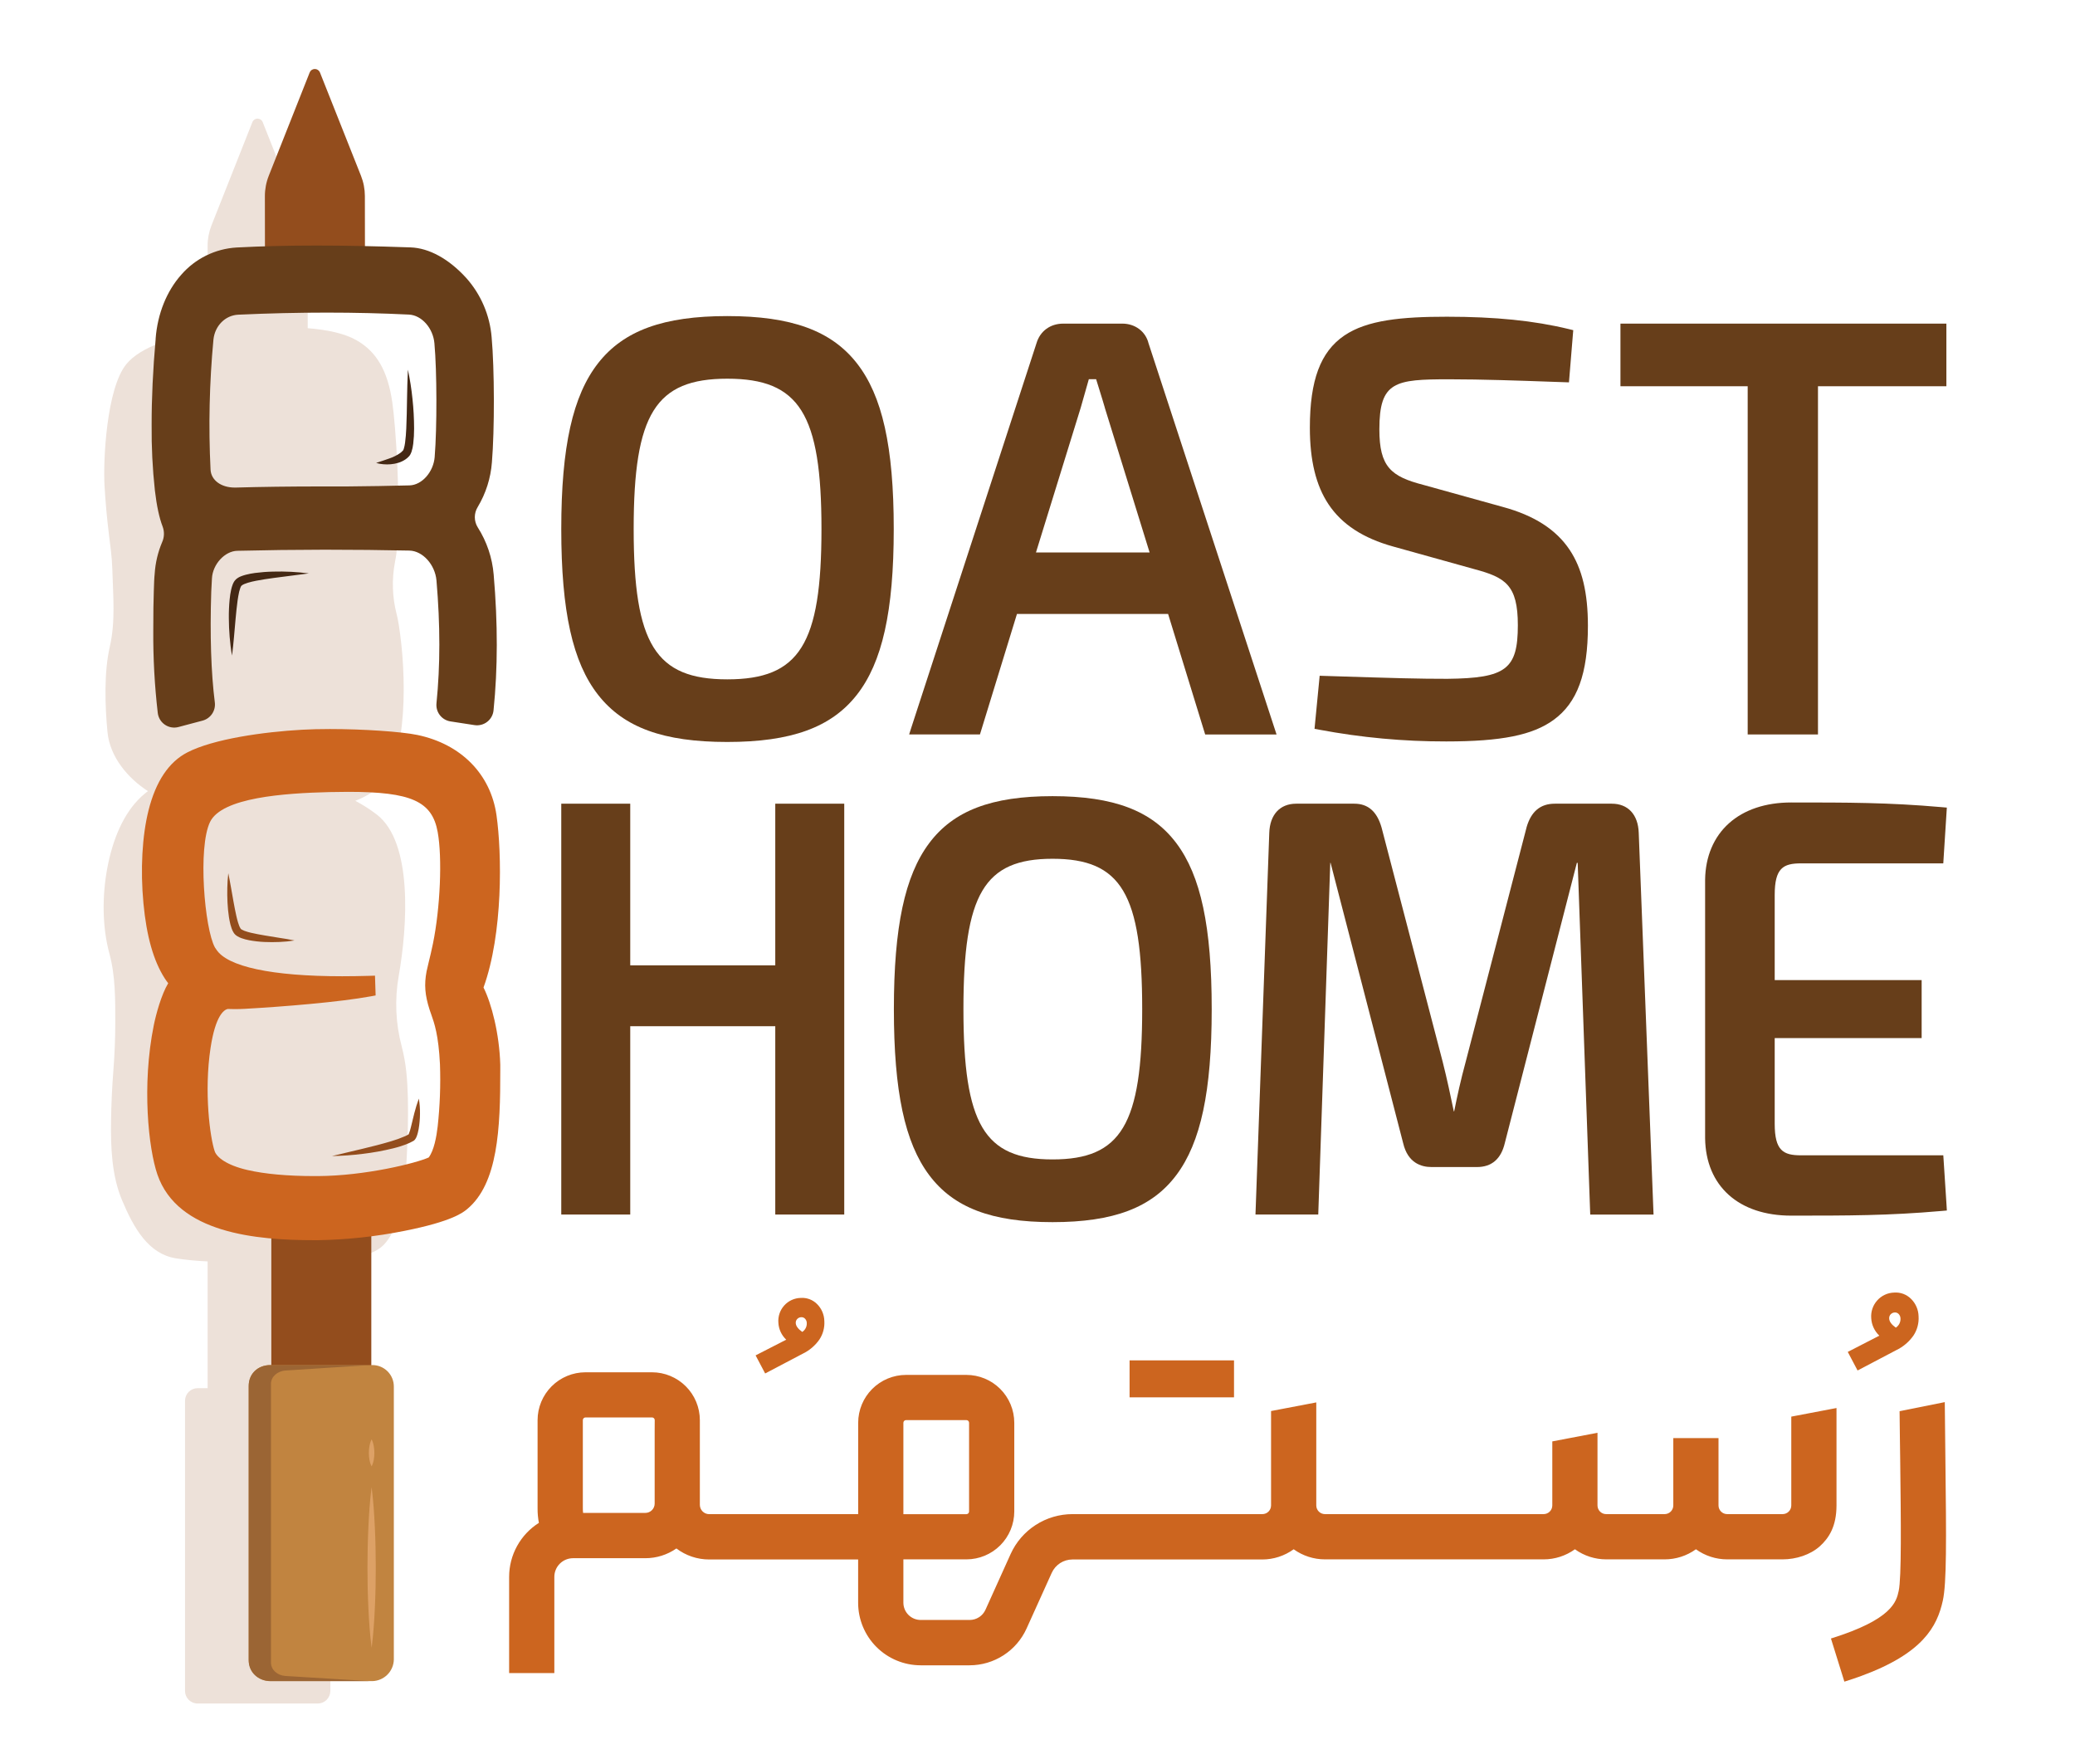
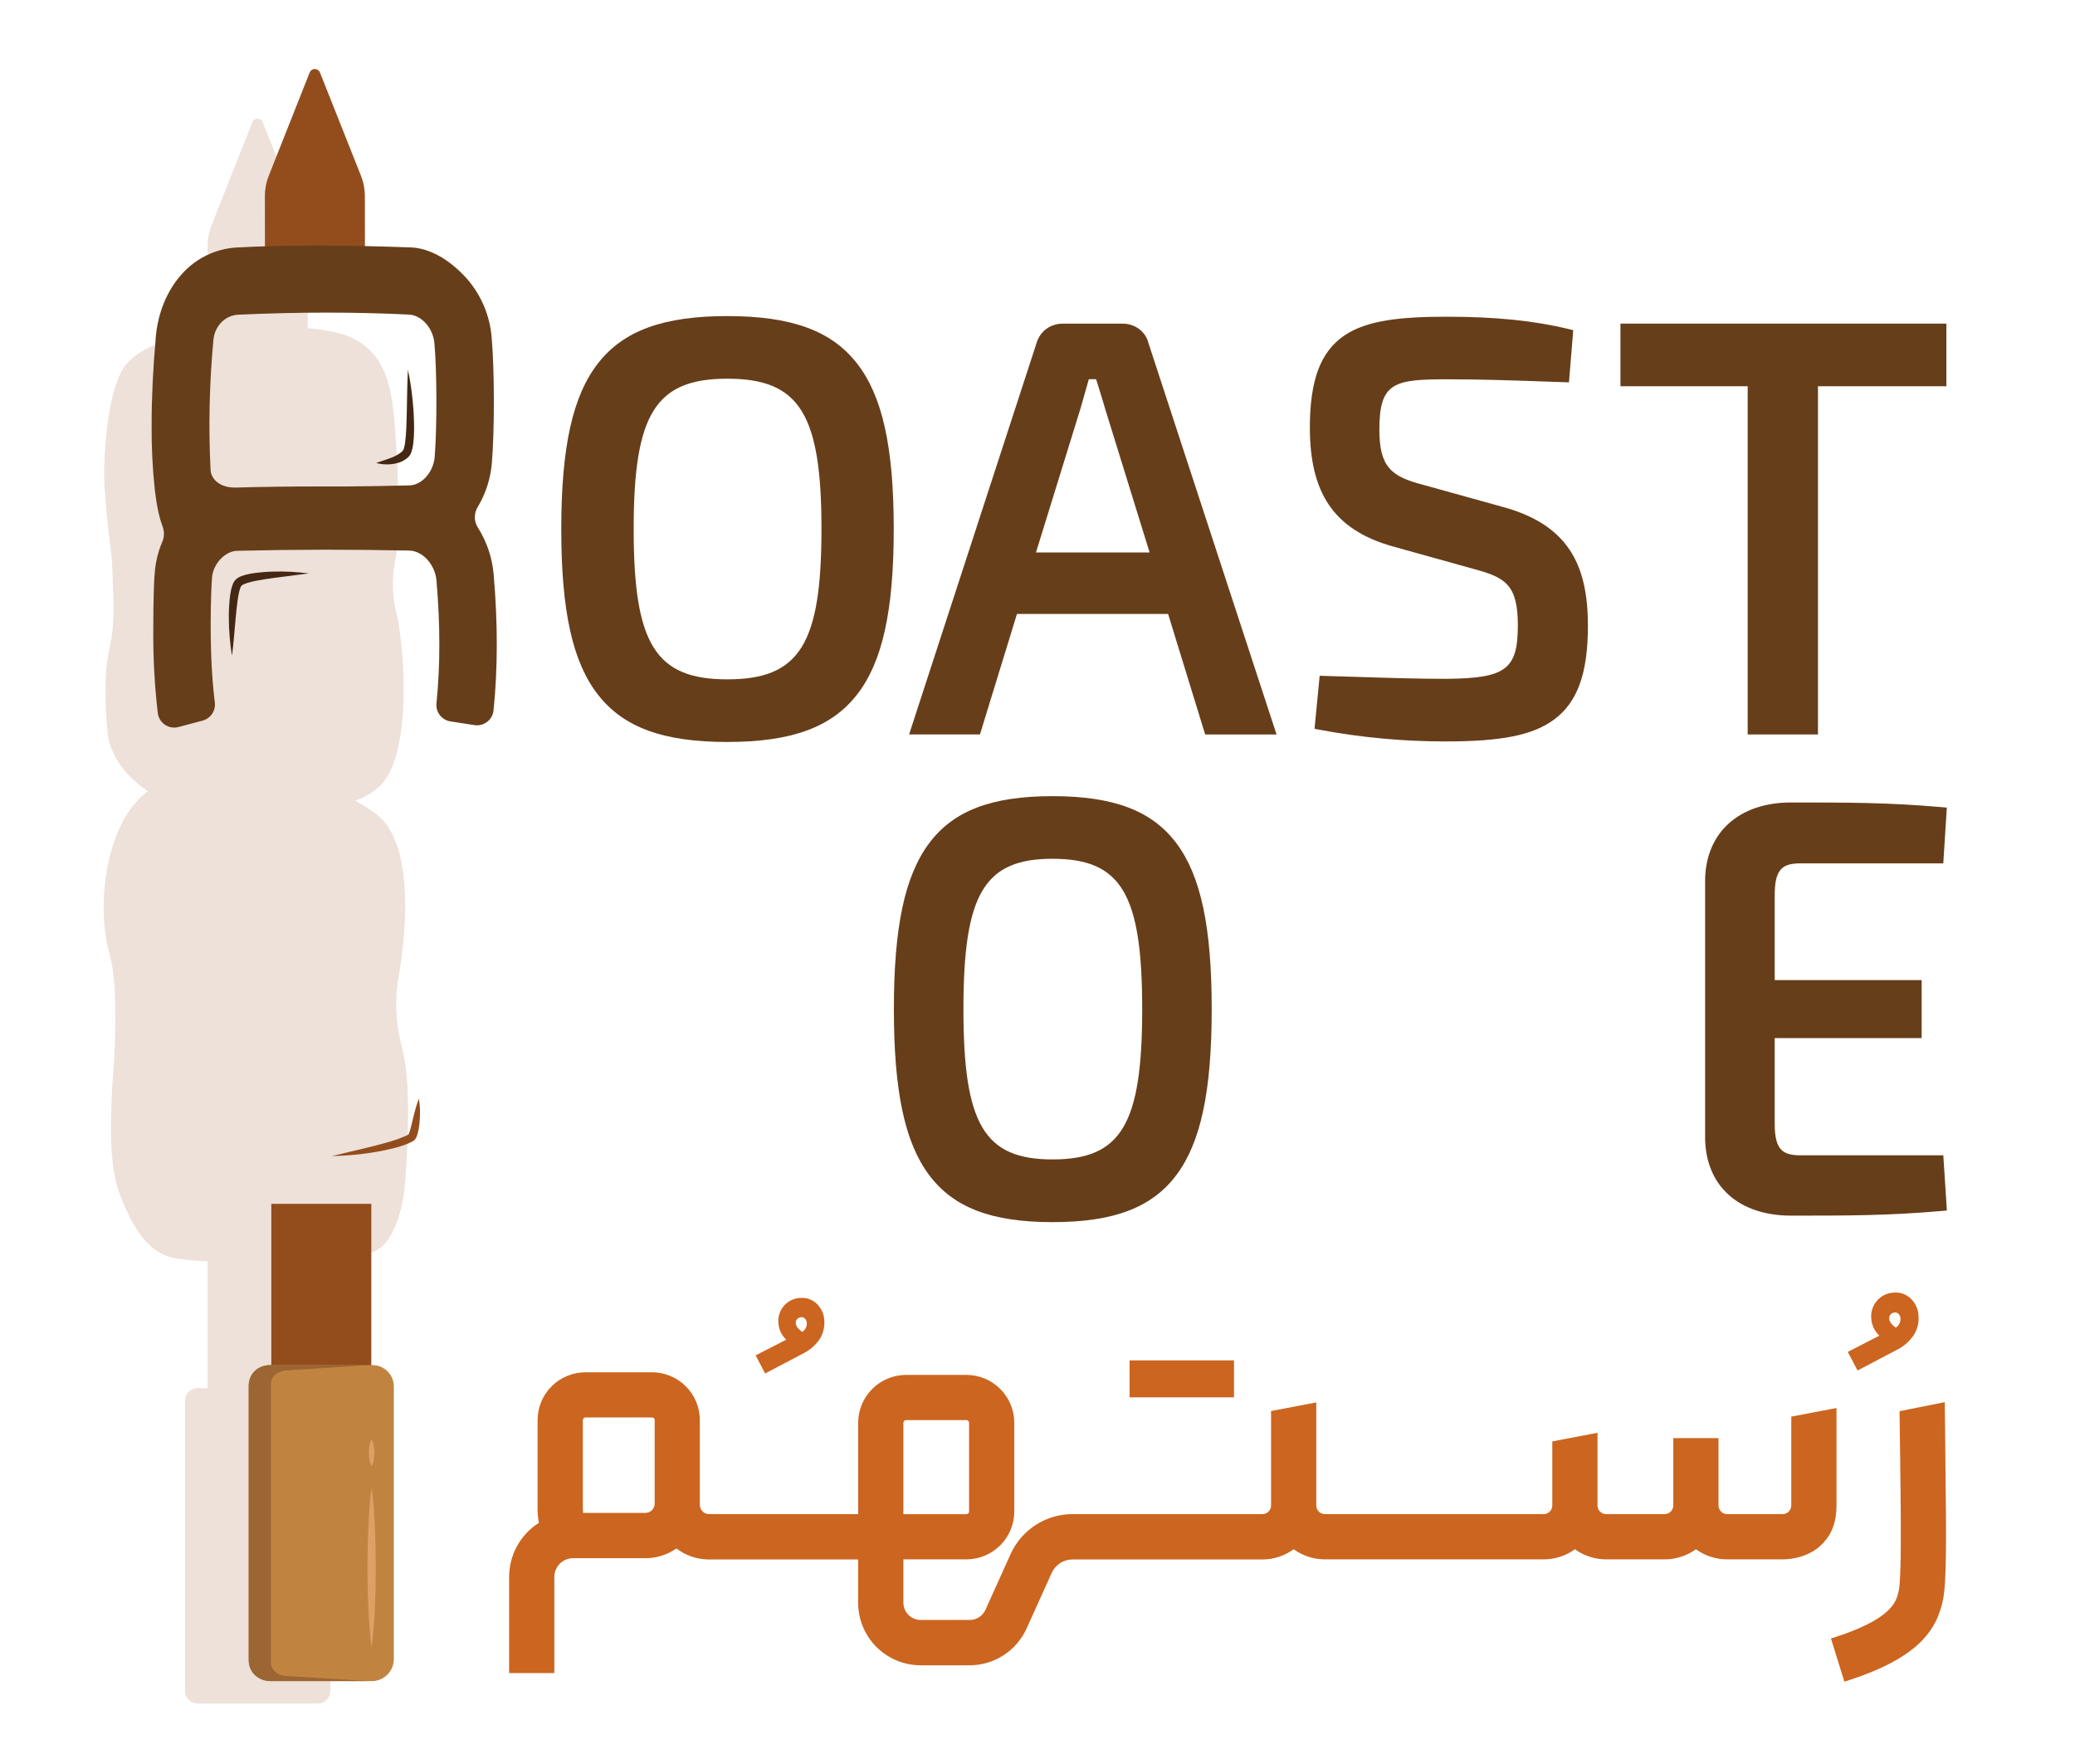
<svg xmlns="http://www.w3.org/2000/svg" width="200" height="170" viewBox="0 0 200 170" fill="none">
  <path d="M39.16 103.283C39.075 102.46 38.927 101.644 38.718 100.843C38.13 98.629 38.032 96.314 38.43 94.058C39.29 89.167 39.783 81.171 36.317 78.5C35.666 78.001 34.973 77.558 34.247 77.177C35.214 76.794 36.031 76.317 36.633 75.732C39.345 73.09 39.19 64.924 38.436 60.207C38.373 59.818 38.304 59.481 38.231 59.19C37.805 57.541 37.752 55.818 38.074 54.145C38.175 53.64 38.244 53.129 38.282 52.615C38.613 48.298 38.16 41.179 37.813 38.782C37.378 35.742 36.297 33.886 34.353 32.784C33.213 32.138 31.612 31.788 29.659 31.628L29.65 23.677C29.648 23.006 29.521 22.341 29.273 21.717L25.318 11.765C25.279 11.666 25.21 11.581 25.122 11.521C25.034 11.462 24.93 11.43 24.823 11.43C24.716 11.43 24.612 11.462 24.524 11.521C24.436 11.581 24.367 11.666 24.328 11.765L20.384 21.721C20.137 22.348 20.01 23.016 20.011 23.69L20.029 31.921C16.914 32.39 13.579 33.362 12.166 35.108C10.277 37.443 9.929 44.322 10.076 46.828C10.165 48.368 10.304 49.905 10.492 51.44C10.628 52.56 10.792 53.681 10.824 54.806C10.897 57.381 11.146 59.869 10.583 62.326C10.019 64.783 10.113 67.995 10.362 70.565C10.6 72.985 12.365 75.026 14.26 76.243C14.042 76.405 13.833 76.578 13.634 76.763C11.892 78.382 10.847 80.914 10.328 83.731C9.844 86.367 9.849 89.308 10.537 91.868C11.137 94.072 11.11 96.31 11.11 98.609C11.11 100.144 11.044 101.677 10.925 103.209C10.801 104.801 10.727 106.397 10.703 107.996C10.664 110.604 10.775 113.307 11.756 115.649C12.911 118.405 14.326 120.844 16.953 121.268C17.966 121.423 18.988 121.522 20.012 121.564V133.782H19.047C18.725 133.782 18.416 133.91 18.189 134.137C17.962 134.365 17.834 134.673 17.834 134.995V162.959C17.834 163.281 17.962 163.589 18.189 163.817C18.416 164.044 18.725 164.172 19.047 164.172H30.626C30.948 164.172 31.256 164.044 31.483 163.817C31.711 163.589 31.839 163.281 31.839 162.959V134.996C31.839 134.675 31.711 134.366 31.483 134.139C31.256 133.911 30.948 133.784 30.626 133.784H29.659V121.696C32.33 121.606 35.258 121.276 36.618 120.287C37.713 119.491 38.799 117.266 39.057 113.829C39.276 110.877 39.489 106.326 39.16 103.283Z" fill="#EDE1D9" />
  <path d="M35.789 116.016H26.151V154.753H35.789V116.016Z" fill="#934D1D" />
  <path d="M35.18 27.307L35.169 18.896C35.168 18.225 35.04 17.559 34.792 16.936L30.839 6.983C30.799 6.885 30.731 6.8 30.643 6.74C30.554 6.68 30.45 6.648 30.344 6.648C30.237 6.648 30.133 6.68 30.045 6.74C29.956 6.8 29.888 6.885 29.849 6.983L25.905 16.94C25.657 17.567 25.53 18.235 25.531 18.909L25.542 27.315L35.18 27.307Z" fill="#934D1D" />
-   <path d="M48.219 103.134V102.602C48.133 99.629 47.38 96.717 46.604 95.169C48.491 89.957 48.379 82.252 47.856 78.567C47.293 74.606 44.446 71.713 40.24 70.831C38.711 70.51 35.011 70.258 31.812 70.258C30.839 70.258 29.934 70.28 29.13 70.325C25.422 70.53 20.563 71.211 18.047 72.516C16.272 73.433 15.017 75.309 14.318 78.09C13.7 80.545 13.521 83.814 13.826 87.057C14.125 90.229 14.793 92.59 15.87 94.274C15.976 94.44 16.09 94.6 16.213 94.754C15.543 95.867 15.033 97.768 14.822 98.811C13.648 104.611 14.318 110.703 15.169 113.183C17.12 118.862 24.728 119.519 30.282 119.519H30.629C33.44 119.473 36.24 119.172 38.996 118.619C43.596 117.707 44.629 116.849 45.024 116.527C47.994 114.059 48.23 108.783 48.219 103.134ZM20.297 100.971C20.766 97.904 21.567 97.33 21.94 97.235C22.165 97.246 22.397 97.25 22.631 97.25C22.933 97.25 23.248 97.241 23.57 97.224C27.29 97.017 32.712 96.576 35.754 96.016L36.205 95.933L36.19 95.474L36.161 94.559L36.144 94.027L35.611 94.043C34.701 94.069 33.815 94.083 32.981 94.083C26.195 94.083 21.882 93.16 20.835 91.483C20.8 91.424 20.761 91.367 20.718 91.314C19.712 89.498 19.056 81.66 20.248 79.208C21.392 76.861 27.354 76.443 31.74 76.335C32.402 76.32 32.992 76.312 33.56 76.312C39.635 76.312 41.65 77.216 42.187 80.185C42.639 82.679 42.434 87.503 41.73 90.941C41.584 91.655 41.436 92.259 41.317 92.744C41.227 93.108 41.16 93.396 41.115 93.615C40.872 94.902 40.958 95.905 41.409 97.314C41.456 97.462 41.509 97.609 41.566 97.765C41.861 98.598 42.268 99.737 42.407 102.572C42.477 104.572 42.403 106.573 42.185 108.562C42.071 109.559 41.83 110.87 41.321 111.548C40.104 112.097 35.211 113.318 30.64 113.341H30.327C27.708 113.341 25.526 113.142 23.844 112.753C21.81 112.283 20.885 111.512 20.693 110.947C20.247 109.64 19.648 105.235 20.297 100.971Z" fill="#CC651F" />
-   <path d="M28.386 90.635C27.907 90.713 27.423 90.761 26.938 90.78C26.455 90.8 25.97 90.803 25.483 90.78C24.991 90.758 24.502 90.702 24.018 90.613C23.764 90.566 23.514 90.499 23.27 90.412C23.134 90.364 23.003 90.301 22.879 90.226C22.805 90.181 22.736 90.129 22.672 90.07C22.608 90.006 22.552 89.935 22.505 89.858C22.431 89.737 22.371 89.608 22.325 89.473C22.281 89.35 22.245 89.228 22.212 89.107C22.148 88.866 22.108 88.628 22.067 88.391C21.996 87.921 21.95 87.448 21.928 86.973C21.903 86.503 21.898 86.034 21.909 85.565C21.92 85.095 21.946 84.626 22.004 84.156C22.197 85.081 22.344 86.003 22.51 86.915C22.552 87.142 22.591 87.37 22.638 87.596C22.685 87.821 22.729 88.046 22.779 88.267C22.829 88.488 22.885 88.707 22.948 88.916C22.979 89.021 23.014 89.123 23.053 89.217C23.086 89.303 23.127 89.386 23.175 89.466C23.189 89.49 23.206 89.512 23.225 89.531C23.249 89.552 23.274 89.57 23.302 89.586C23.383 89.632 23.468 89.672 23.555 89.705C23.76 89.779 23.969 89.841 24.181 89.891C24.625 89.995 25.087 90.079 25.552 90.157L26.96 90.387C27.436 90.456 27.91 90.534 28.386 90.635Z" fill="#934D1D" />
  <path d="M22.365 63.179C22.335 63.03 22.313 62.881 22.29 62.733L22.229 62.285C22.191 61.987 22.161 61.688 22.137 61.388C22.088 60.789 22.058 60.188 22.057 59.586C22.05 58.979 22.075 58.372 22.134 57.767C22.163 57.456 22.211 57.147 22.277 56.841C22.312 56.677 22.359 56.515 22.417 56.358C22.45 56.269 22.489 56.182 22.536 56.099C22.547 56.078 22.562 56.054 22.578 56.031C22.593 56.006 22.61 55.983 22.628 55.96C22.665 55.911 22.706 55.865 22.752 55.824C22.896 55.7 23.06 55.603 23.238 55.536C23.386 55.478 23.538 55.429 23.692 55.389C23.983 55.315 24.277 55.258 24.575 55.218C25.152 55.143 25.733 55.099 26.315 55.087C27.468 55.054 28.622 55.112 29.767 55.261C28.624 55.417 27.487 55.549 26.36 55.702C26.078 55.741 25.798 55.779 25.52 55.824C25.241 55.869 24.964 55.916 24.69 55.968C24.416 56.02 24.147 56.085 23.892 56.16C23.769 56.196 23.648 56.24 23.531 56.29C23.438 56.33 23.352 56.382 23.274 56.447C23.265 56.455 23.258 56.464 23.251 56.473L23.238 56.494C23.232 56.502 23.227 56.511 23.223 56.52C23.198 56.567 23.176 56.616 23.158 56.666C23.115 56.788 23.078 56.912 23.049 57.038C23.018 57.171 22.991 57.309 22.968 57.448C22.944 57.588 22.921 57.73 22.9 57.872C22.822 58.445 22.764 59.032 22.709 59.62C22.603 60.794 22.514 61.989 22.365 63.179Z" fill="#442814" />
  <path d="M39.317 35.625C39.514 36.555 39.661 37.495 39.757 38.442C39.86 39.392 39.912 40.347 39.913 41.304C39.915 41.792 39.887 42.281 39.83 42.767C39.801 43.033 39.745 43.295 39.661 43.549C39.635 43.624 39.603 43.696 39.567 43.767C39.545 43.808 39.52 43.848 39.494 43.887L39.445 43.95L39.407 43.992C39.311 44.097 39.203 44.191 39.085 44.27C38.869 44.417 38.632 44.53 38.381 44.604C38.147 44.674 37.906 44.72 37.663 44.741C37.426 44.762 37.188 44.762 36.951 44.741C36.714 44.724 36.48 44.681 36.253 44.613C36.702 44.457 37.136 44.333 37.545 44.177C37.937 44.045 38.307 43.854 38.641 43.61C38.71 43.554 38.774 43.492 38.832 43.425L38.852 43.402C38.859 43.392 38.865 43.382 38.871 43.371C38.888 43.336 38.902 43.301 38.915 43.264C38.975 43.067 39.019 42.864 39.044 42.659C39.104 42.217 39.137 41.754 39.159 41.291C39.203 40.362 39.215 39.413 39.232 38.474C39.249 37.536 39.268 36.578 39.317 35.625Z" fill="#442814" />
  <path d="M40.371 105.875C40.453 106.36 40.489 106.851 40.481 107.343C40.477 107.835 40.434 108.326 40.351 108.811C40.327 108.934 40.304 109.058 40.269 109.185C40.235 109.319 40.191 109.451 40.138 109.579C40.101 109.665 40.053 109.746 39.995 109.82L39.963 109.857C39.952 109.87 39.934 109.886 39.919 109.9C39.901 109.916 39.881 109.931 39.861 109.945L39.828 109.967H39.817L39.726 110.015C39.667 110.048 39.606 110.08 39.546 110.108C39.487 110.136 39.426 110.166 39.365 110.191C39.124 110.294 38.881 110.378 38.639 110.458C38.396 110.538 38.152 110.604 37.91 110.665C36.941 110.904 35.958 111.082 34.966 111.198C33.98 111.324 32.987 111.395 31.993 111.411C32.957 111.176 33.918 110.954 34.874 110.727C35.83 110.501 36.781 110.258 37.705 109.983C38.16 109.849 38.606 109.688 39.041 109.499C39.143 109.451 39.248 109.404 39.341 109.343L39.413 109.303L39.387 109.322L39.376 109.333L39.387 109.313C39.387 109.299 39.402 109.282 39.41 109.261C39.451 109.167 39.485 109.07 39.512 108.972C39.542 108.865 39.575 108.756 39.601 108.643C39.715 108.194 39.82 107.728 39.939 107.263C40.059 106.793 40.203 106.33 40.371 105.875Z" fill="#934D1D" />
  <path d="M46.049 50.824C45.865 50.531 45.768 50.193 45.766 49.847C45.765 49.502 45.86 49.162 46.041 48.868C46.828 47.556 47.298 46.079 47.413 44.554C47.675 41.393 47.662 35.538 47.387 32.505C47.215 30.385 46.357 28.378 44.941 26.791C43.268 24.952 41.361 23.904 39.574 23.842C36.069 23.72 33.19 23.664 30.512 23.664C27.742 23.664 25.22 23.725 22.799 23.852C21.781 23.913 20.785 24.176 19.87 24.627C18.955 25.078 18.14 25.707 17.471 26.477C16.063 28.059 15.185 30.241 15.002 32.618V32.679C14.742 35.591 14.609 38.454 14.616 40.958C14.596 43.063 14.701 45.167 14.928 47.26C15.108 48.782 15.349 49.898 15.684 50.772C15.857 51.251 15.838 51.779 15.63 52.243C15.221 53.209 14.977 54.237 14.91 55.284C14.864 55.705 14.847 56.24 14.824 56.978C14.797 57.808 14.769 59.138 14.774 60.771C14.756 63.424 14.901 66.076 15.207 68.711C15.234 68.938 15.31 69.157 15.428 69.352C15.547 69.547 15.707 69.715 15.896 69.843C16.085 69.971 16.299 70.058 16.525 70.096C16.75 70.134 16.981 70.123 17.202 70.065L18.232 69.791L19.529 69.447C19.903 69.346 20.229 69.113 20.445 68.791C20.661 68.469 20.754 68.08 20.706 67.696C20.343 64.816 20.227 61.227 20.361 57.025L20.429 55.742C20.499 54.381 21.662 53.112 22.868 53.082C25.638 53.015 28.448 52.979 31.216 52.976H31.384C34.152 52.976 36.87 53.004 39.461 53.06C40.741 53.091 41.935 54.412 42.07 55.944C42.439 60.254 42.438 64.125 42.07 67.778C42.028 68.187 42.145 68.595 42.395 68.92C42.646 69.244 43.012 69.46 43.417 69.523L45.745 69.882C45.959 69.913 46.178 69.901 46.387 69.846C46.596 69.791 46.792 69.694 46.962 69.561C47.133 69.428 47.275 69.262 47.379 69.073C47.484 68.883 47.549 68.674 47.57 68.459C47.983 64.391 47.988 60.106 47.583 55.373C47.448 53.755 46.921 52.194 46.049 50.824ZM41.898 44.006V44.025C41.786 45.482 40.675 46.742 39.474 46.778C37.53 46.828 35.52 46.862 33.499 46.879C32.827 46.879 32.149 46.879 31.465 46.879H31.205C27.865 46.879 25.173 46.917 22.73 46.987H22.621C21.308 46.987 20.351 46.278 20.294 45.266C20.088 41.083 20.181 36.891 20.573 32.721C20.713 31.391 21.72 30.385 22.964 30.327C25.869 30.194 28.742 30.127 31.504 30.127C34.21 30.127 36.873 30.191 39.419 30.317C40.647 30.379 41.747 31.624 41.873 33.095V33.112C42.115 35.746 42.126 41.244 41.898 44.006Z" fill="#673E1A" />
  <path d="M82.572 34.985C80.109 31.855 76.26 30.461 70.093 30.461C63.953 30.461 60.119 31.857 57.662 34.985C55.206 38.113 54.098 43.051 54.098 50.983C54.098 58.915 55.193 63.843 57.662 66.981C60.132 70.12 63.953 71.505 70.093 71.505C76.26 71.505 80.108 70.109 82.572 66.981C85.037 63.853 86.144 58.91 86.144 50.981C86.144 43.053 85.041 38.122 82.572 34.985ZM79.178 50.983C79.178 62.093 77.056 65.47 70.102 65.47C63.186 65.47 61.077 62.085 61.077 50.983C61.077 39.881 63.186 36.496 70.102 36.496C77.052 36.496 79.178 39.881 79.178 50.983Z" fill="#673E1A" />
  <path d="M123.041 70.781L122.812 70.082L110.702 33.083C110.424 31.948 109.413 31.188 108.178 31.188H102.482C101.231 31.188 100.253 31.909 99.907 33.065L87.85 70.083L87.628 70.781H94.452L94.568 70.406L98.02 59.169H112.588L116.046 70.407L116.162 70.783H123.047L123.041 70.781ZM110.806 53.243H99.852L104.165 39.296L104.947 36.545H105.651C105.767 36.938 105.895 37.342 106.019 37.736C106.175 38.254 106.351 38.788 106.488 39.282V39.296L110.806 53.243Z" fill="#673E1A" />
  <path d="M134.286 52.671L142.109 54.85C145.083 55.648 146.298 56.36 146.298 60.254C146.298 64.492 145.156 65.36 139.512 65.418C136.683 65.418 134.875 65.368 127.696 65.14L127.196 65.124L127.149 65.623L126.748 69.753L126.703 70.238L127.181 70.327C131.209 71.084 135.298 71.461 139.396 71.454C144.716 71.454 147.718 70.851 149.747 69.377C152.033 67.715 153.052 64.921 153.052 60.312C153.052 57.122 152.493 54.798 151.295 52.995C149.988 51.033 147.873 49.673 144.842 48.852L137.195 46.73C134.065 45.919 132.951 44.99 132.951 41.38C132.951 36.758 134.456 36.553 139.679 36.553C142.826 36.553 146.474 36.681 149.403 36.786L150.716 36.831L151.224 36.848L151.267 36.341L151.601 32.273L151.639 31.819L151.196 31.711C147.86 30.901 144.13 30.523 139.46 30.523C135.115 30.523 131.766 30.836 129.555 32.348C127.271 33.913 126.252 36.648 126.252 41.219C126.252 44.372 126.84 46.786 128.051 48.6C129.339 50.532 131.381 51.866 134.286 52.671Z" fill="#673E1A" />
  <path d="M168.452 37.223V70.248V70.781H168.985H174.694H175.227V70.248V37.223H187.071H187.603V36.689V31.72V31.188H187.071H156.72H156.188V31.72V36.689V37.223H156.72H168.452Z" fill="#673E1A" />
-   <path d="M75.257 77.453H74.725V77.985V93.031H60.746V77.985V77.453H60.214H54.63H54.098V77.985V116.513V117.047H54.63H60.214H60.746V116.513V98.898H74.725V116.513V117.047H75.257H80.841H81.373V116.513V77.985V77.453H80.841H75.257Z" fill="#673E1A" />
  <path d="M101.448 76.727C95.576 76.727 91.903 78.126 89.556 81.264C87.209 84.403 86.157 89.334 86.157 97.253C86.157 105.173 87.206 110.105 89.556 113.242C91.906 116.38 95.573 117.78 101.448 117.78C107.346 117.78 111.028 116.383 113.383 113.242C115.738 110.102 116.791 105.173 116.791 97.249C116.791 89.325 115.741 84.394 113.385 81.26C111.028 78.126 107.344 76.727 101.448 76.727ZM110.091 97.249C110.091 108.359 108.072 111.736 101.448 111.736C94.867 111.736 92.861 108.351 92.861 97.249C92.861 86.147 94.867 82.762 101.448 82.762C108.072 82.762 110.091 86.147 110.091 97.249Z" fill="#673E1A" />
-   <path d="M157.95 80.256C157.889 78.501 156.918 77.453 155.352 77.453H149.863C148.469 77.453 147.577 78.201 147.135 79.738V79.75L141.291 102.253C140.792 104.083 140.449 105.665 140.161 107.104H140.127C139.814 105.613 139.484 104.022 139.05 102.313L133.163 79.75C132.719 78.201 131.86 77.453 130.533 77.453H124.937C123.373 77.453 122.401 78.501 122.34 80.257L121.03 116.495L121.01 117.047H127.061L127.078 116.532L128.219 83.154H128.248L135.245 110.171C135.691 112.068 136.977 112.47 137.977 112.47H142.358C143.779 112.47 144.682 111.688 145.042 110.16L151.986 83.155H152.066L153.257 116.535L153.276 117.048H159.378L159.356 116.495L157.95 80.256Z" fill="#673E1A" />
  <path d="M187.618 116.14L187.339 111.839L187.306 111.34H173.594C171.873 111.34 171.056 110.885 171.056 108.3V100.041H185.219V94.453H171.056V86.244C171.056 83.659 171.874 83.204 173.594 83.204H187.305L187.336 82.705L187.614 78.35L187.647 77.83L187.129 77.785C182.025 77.336 178.088 77.336 172.641 77.336C170.184 77.336 168.111 78.029 166.646 79.342C165.182 80.655 164.377 82.545 164.348 84.786V109.697C164.409 114.299 167.587 117.153 172.641 117.153C178.09 117.153 182.03 117.153 187.129 116.704L187.649 116.659L187.618 116.14Z" fill="#673E1A" />
  <path d="M26.036 162.013H35.894C36.437 161.998 36.954 161.776 37.338 161.392C37.722 161.008 37.945 160.491 37.96 159.948V133.62C37.96 133.349 37.907 133.08 37.803 132.829C37.7 132.578 37.548 132.351 37.356 132.159C37.164 131.967 36.936 131.815 36.685 131.711C36.434 131.607 36.166 131.554 35.894 131.555H26.036C24.895 131.555 23.971 132.351 23.971 133.62V159.948C23.971 160.496 24.188 161.021 24.576 161.408C24.963 161.796 25.488 162.013 26.036 162.013Z" fill="#C18440" />
  <g style="mix-blend-mode:luminosity">
    <path d="M35.817 143.312C35.983 144.605 36.069 145.896 36.13 147.188C36.167 147.835 36.175 148.481 36.197 149.126L36.219 151.063L36.199 153C36.177 153.646 36.169 154.293 36.132 154.937C36.074 156.23 35.986 157.521 35.819 158.813C35.653 157.521 35.565 156.23 35.506 154.937C35.468 154.291 35.462 153.645 35.438 153L35.418 151.063L35.44 149.126C35.462 148.479 35.47 147.833 35.507 147.188C35.565 145.896 35.651 144.603 35.817 143.312Z" fill="#DDA166" />
  </g>
  <g style="mix-blend-mode:luminosity">
    <path d="M35.818 138.711C35.918 138.917 35.988 139.137 36.026 139.363C36.065 139.579 36.084 139.797 36.084 140.016C36.085 140.235 36.066 140.453 36.028 140.668C35.989 140.895 35.919 141.115 35.818 141.321C35.717 141.115 35.646 140.895 35.608 140.668C35.57 140.453 35.551 140.235 35.552 140.016C35.552 139.797 35.571 139.579 35.61 139.363C35.648 139.137 35.718 138.917 35.818 138.711Z" fill="#DDA166" />
  </g>
  <path d="M35.635 162.013H26.121C24.831 162.013 23.971 161.124 23.971 160.029V133.539C23.971 132.443 24.795 131.555 26.085 131.555H35.63L27.509 132.082C26.726 132.134 26.118 132.689 26.118 133.357V160.24C26.118 160.912 26.728 161.469 27.515 161.517L35.635 162.013Z" fill="#9B6534" />
  <path d="M118.941 131.102H108.875V134.665H118.941V131.102Z" fill="#CC651F" />
  <path d="M179.043 132.077L182.753 130.126C183.425 129.807 184.003 129.319 184.43 128.71C184.792 128.163 184.965 127.513 184.923 126.859C184.91 126.222 184.648 125.615 184.192 125.169C183.981 124.959 183.727 124.796 183.448 124.692C183.169 124.589 182.87 124.546 182.573 124.568C182.261 124.575 181.955 124.646 181.672 124.778C181.39 124.909 181.137 125.098 180.931 125.332C180.726 125.562 180.57 125.831 180.471 126.124C180.373 126.416 180.335 126.725 180.359 127.033C180.393 127.675 180.673 128.28 181.141 128.721L178.098 130.286L179.043 132.077ZM182.235 126.66C182.338 126.553 182.479 126.49 182.628 126.485C182.697 126.481 182.766 126.492 182.83 126.517C182.895 126.542 182.953 126.581 183.002 126.63C183.116 126.749 183.18 126.907 183.18 127.072C183.188 127.244 183.151 127.416 183.071 127.57C182.992 127.724 182.874 127.854 182.729 127.948C182.318 127.654 182.106 127.365 182.091 127.083C182.083 127.006 182.092 126.928 182.117 126.855C182.141 126.782 182.182 126.715 182.235 126.659V126.66Z" fill="#CC651F" />
  <path d="M73.75 132.363L77.349 130.471C78.001 130.162 78.561 129.689 78.975 129.098C79.327 128.569 79.495 127.938 79.454 127.304C79.44 126.686 79.185 126.097 78.743 125.665C78.539 125.462 78.294 125.305 78.024 125.205C77.754 125.104 77.466 125.063 77.179 125.083C76.876 125.089 76.577 125.158 76.302 125.285C76.026 125.412 75.78 125.595 75.579 125.822C75.38 126.045 75.229 126.306 75.133 126.59C75.038 126.873 75.001 127.173 75.024 127.471C75.056 128.094 75.328 128.68 75.781 129.108L72.83 130.621L73.75 132.363ZM76.845 127.11C76.946 127.005 77.083 126.945 77.227 126.941C77.294 126.937 77.361 126.947 77.424 126.972C77.487 126.996 77.543 127.033 77.59 127.081C77.701 127.196 77.763 127.349 77.762 127.509C77.77 127.676 77.734 127.843 77.657 127.992C77.581 128.142 77.466 128.268 77.326 128.36C76.927 128.075 76.719 127.795 76.7 127.52C76.693 127.445 76.702 127.369 76.727 127.298C76.752 127.227 76.793 127.162 76.845 127.108V127.11Z" fill="#CC651F" />
  <path d="M187.508 140.671C187.488 138.924 187.466 137.072 187.449 135.125L183.092 135.998C183.108 137.942 183.132 138.971 183.152 140.725C183.221 146.553 183.287 152.056 183.006 153.322C182.781 154.345 182.402 156.059 176.477 157.905L177.772 162.064C178.347 161.885 178.887 161.702 179.393 161.517C185.339 159.34 186.71 156.752 187.259 154.259C187.632 152.585 187.601 148.446 187.508 140.671Z" fill="#CC651F" />
  <path d="M177.012 145.081V135.693L172.654 136.523V145.081C172.654 145.303 172.566 145.516 172.409 145.673C172.252 145.83 172.039 145.918 171.817 145.918H166.476C166.254 145.918 166.041 145.83 165.885 145.673C165.728 145.516 165.639 145.303 165.639 145.081V138.594H161.282V145.081C161.282 145.303 161.194 145.516 161.037 145.673C160.88 145.83 160.667 145.918 160.445 145.918H154.812C154.702 145.918 154.593 145.897 154.492 145.855C154.39 145.813 154.298 145.751 154.22 145.673C154.142 145.595 154.081 145.503 154.039 145.402C153.997 145.3 153.975 145.191 153.975 145.081V138.08L149.619 138.911V145.081C149.618 145.303 149.53 145.516 149.373 145.673C149.216 145.83 149.003 145.918 148.781 145.918H127.707C127.485 145.918 127.272 145.83 127.115 145.673C126.958 145.516 126.87 145.303 126.87 145.081V135.153L122.512 135.984V145.081C122.512 145.303 122.424 145.516 122.267 145.673C122.11 145.83 121.897 145.918 121.675 145.918H103.367C102.11 145.92 100.88 146.283 99.824 146.964C98.768 147.646 97.93 148.617 97.411 149.762L94.983 155.14C94.85 155.431 94.637 155.679 94.368 155.852C94.098 156.026 93.785 156.119 93.465 156.119H88.739C88.297 156.119 87.874 155.943 87.561 155.631C87.249 155.318 87.073 154.895 87.073 154.453V150.279H93.149C94.372 150.278 95.544 149.792 96.409 148.927C97.274 148.062 97.76 146.89 97.762 145.666V137.115C97.76 135.892 97.274 134.719 96.409 133.854C95.544 132.99 94.372 132.503 93.149 132.502H87.329C86.106 132.504 84.934 132.99 84.069 133.855C83.204 134.72 82.718 135.892 82.716 137.115V145.922H68.353C68.115 145.921 67.888 145.827 67.719 145.658C67.551 145.49 67.457 145.263 67.456 145.025V136.858C67.454 135.636 66.967 134.465 66.102 133.601C65.237 132.737 64.066 132.251 62.843 132.25H56.428C55.205 132.252 54.032 132.738 53.168 133.603C52.303 134.468 51.816 135.64 51.815 136.863V145.374C51.812 145.84 51.854 146.304 51.941 146.762C51.063 147.317 50.339 148.085 49.838 148.995C49.336 149.905 49.073 150.927 49.073 151.966V161.235H53.43V151.966C53.43 151.489 53.62 151.032 53.958 150.695C54.295 150.357 54.752 150.168 55.229 150.167H62.2C63.271 150.168 64.317 149.841 65.195 149.228C66.103 149.917 67.21 150.29 68.35 150.29H82.712V154.465C82.713 156.062 83.348 157.593 84.477 158.722C85.606 159.851 87.138 160.486 88.734 160.488H93.457C94.615 160.487 95.748 160.152 96.721 159.524C97.694 158.896 98.466 158.002 98.945 156.947L101.375 151.572C101.548 151.191 101.828 150.868 102.18 150.64C102.532 150.413 102.941 150.292 103.36 150.29H121.668C122.755 150.288 123.812 149.944 124.692 149.306C125.57 149.939 126.625 150.279 127.707 150.279H148.785C149.867 150.279 150.922 149.939 151.8 149.306C152.678 149.939 153.733 150.279 154.815 150.279H160.448C161.531 150.279 162.586 149.939 163.464 149.306C164.342 149.939 165.397 150.279 166.479 150.279H171.814C173.122 150.279 174.491 149.838 175.413 149.01C176.284 148.219 177.012 147.101 177.012 145.081ZM87.073 137.115C87.073 137.047 87.1 136.982 87.148 136.933C87.196 136.885 87.261 136.858 87.329 136.858H93.149C93.217 136.858 93.282 136.885 93.33 136.933C93.378 136.982 93.405 137.047 93.405 137.115V145.666C93.405 145.735 93.378 145.8 93.33 145.848C93.282 145.896 93.217 145.923 93.149 145.923H87.073V137.115ZM63.1 137.943V144.904C63.1 145.142 63.005 145.37 62.837 145.538C62.669 145.706 62.441 145.801 62.203 145.801H56.202C56.184 145.657 56.176 145.512 56.177 145.368V136.858C56.177 136.79 56.204 136.725 56.252 136.677C56.301 136.629 56.366 136.602 56.434 136.602H62.85C62.918 136.602 62.983 136.629 63.031 136.677C63.079 136.725 63.106 136.79 63.106 136.858L63.1 137.943Z" fill="#CC651F" />
</svg>